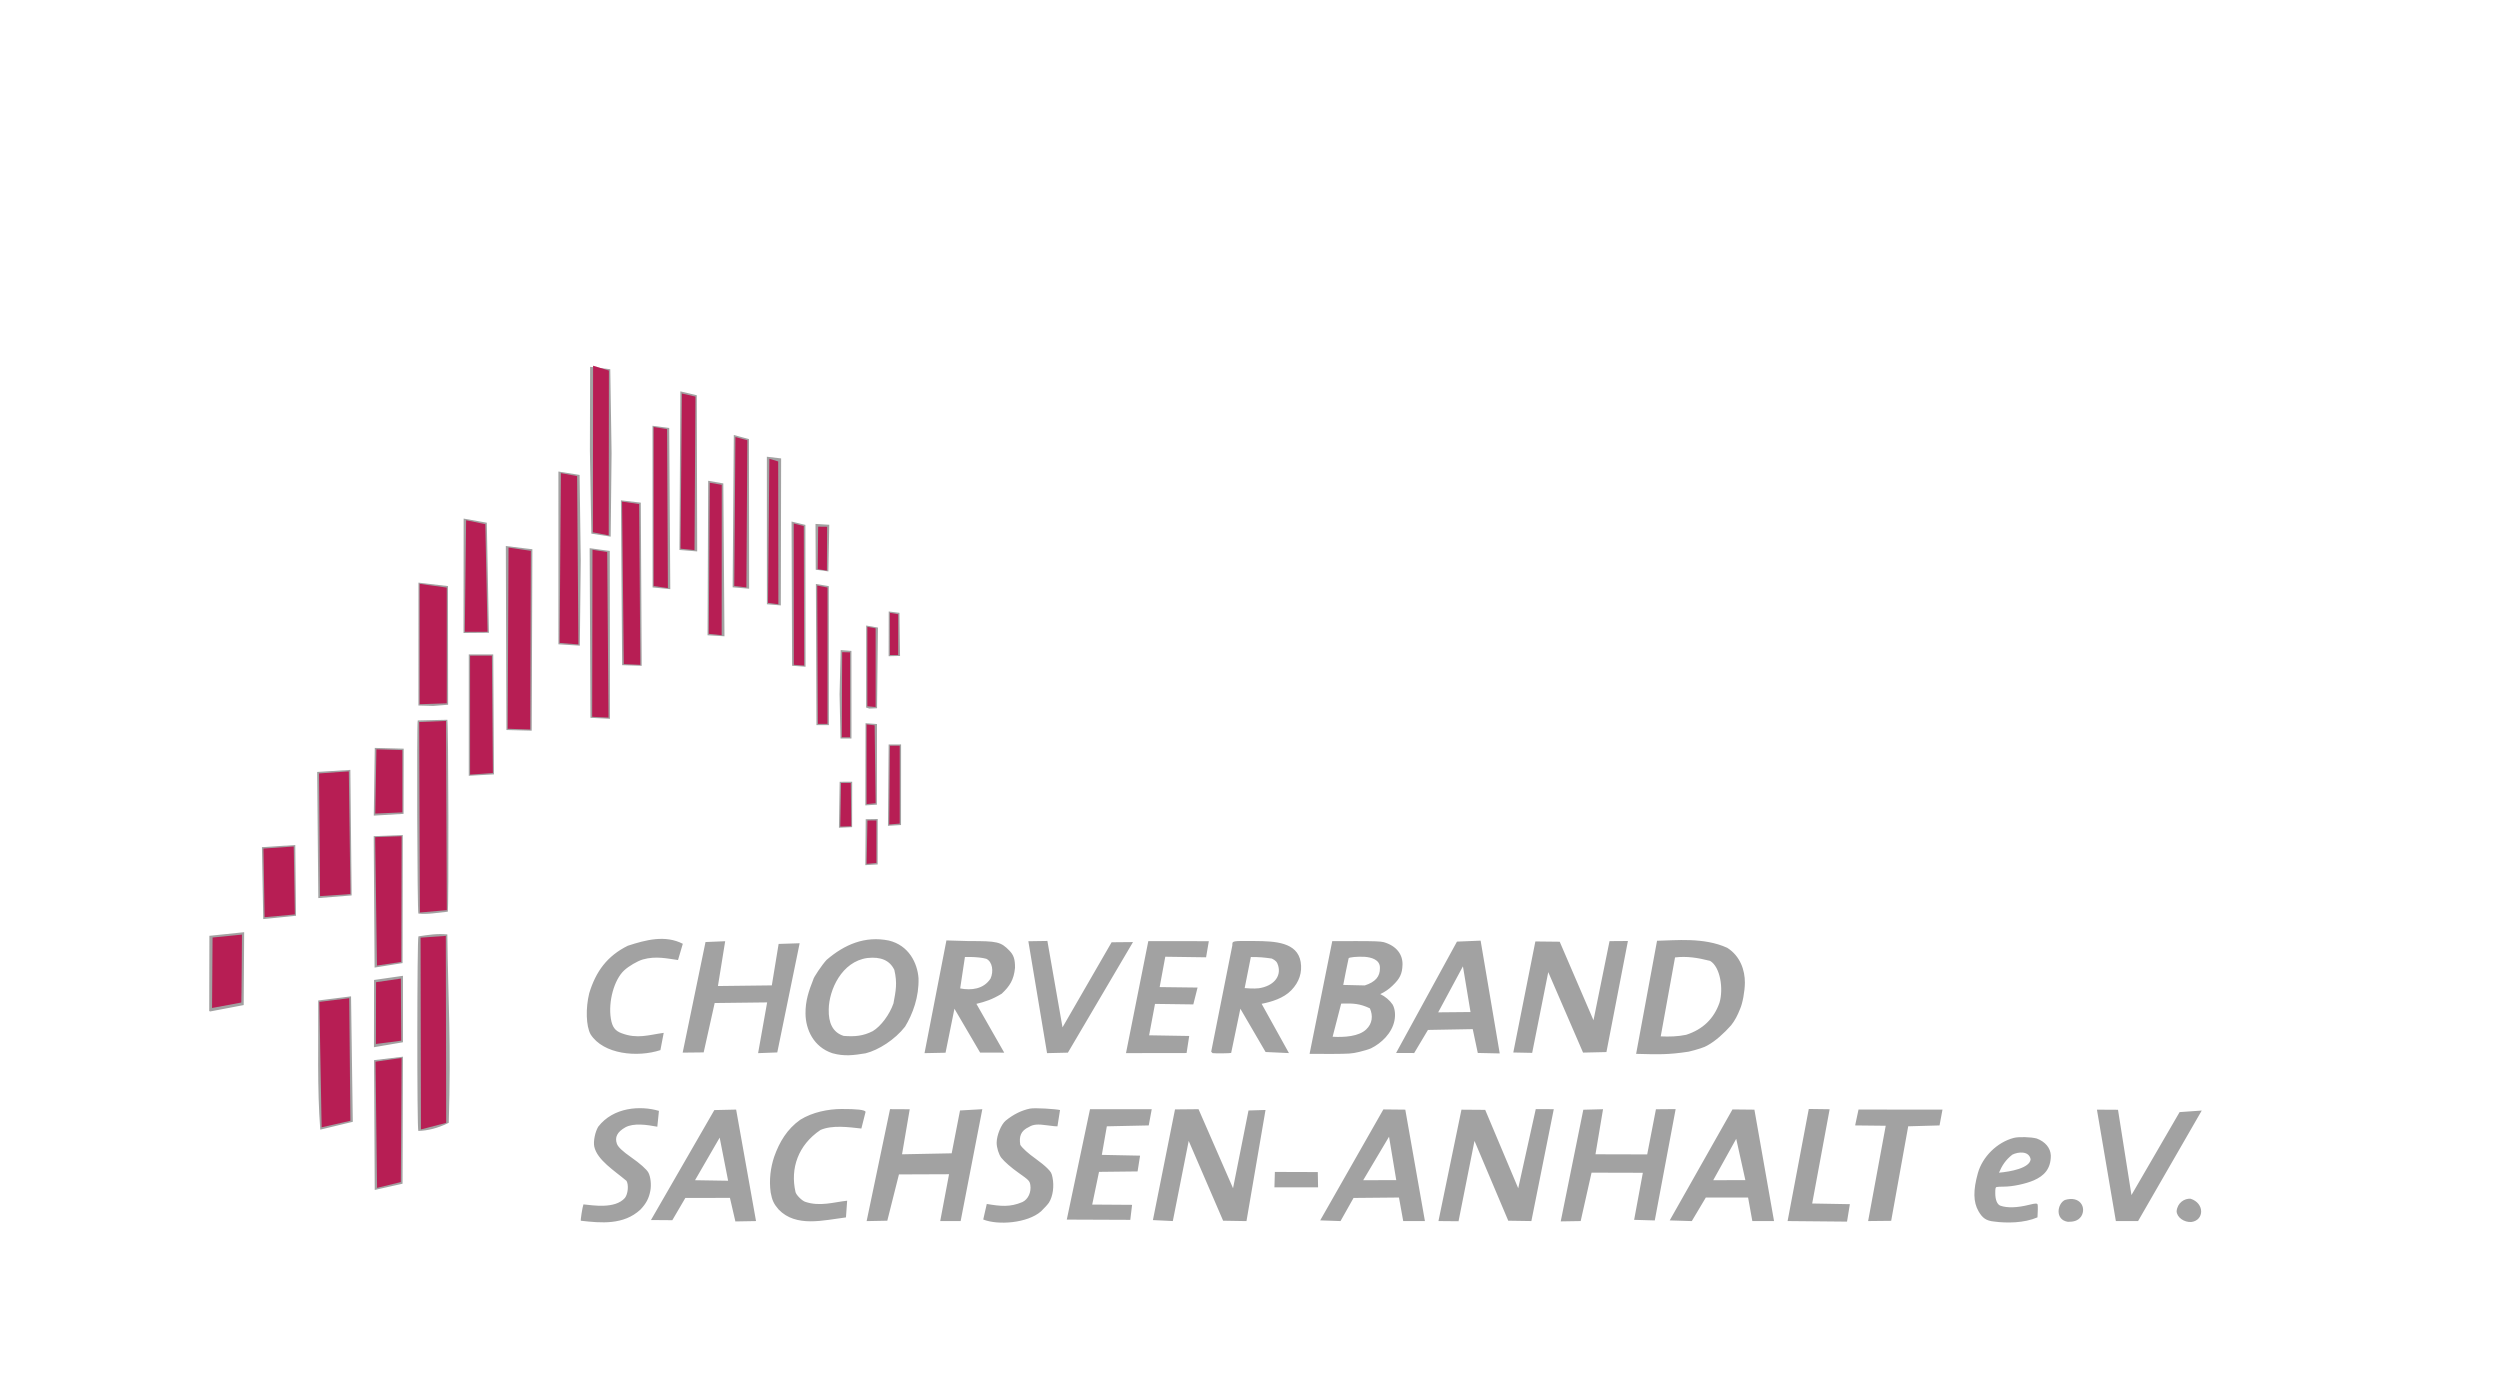
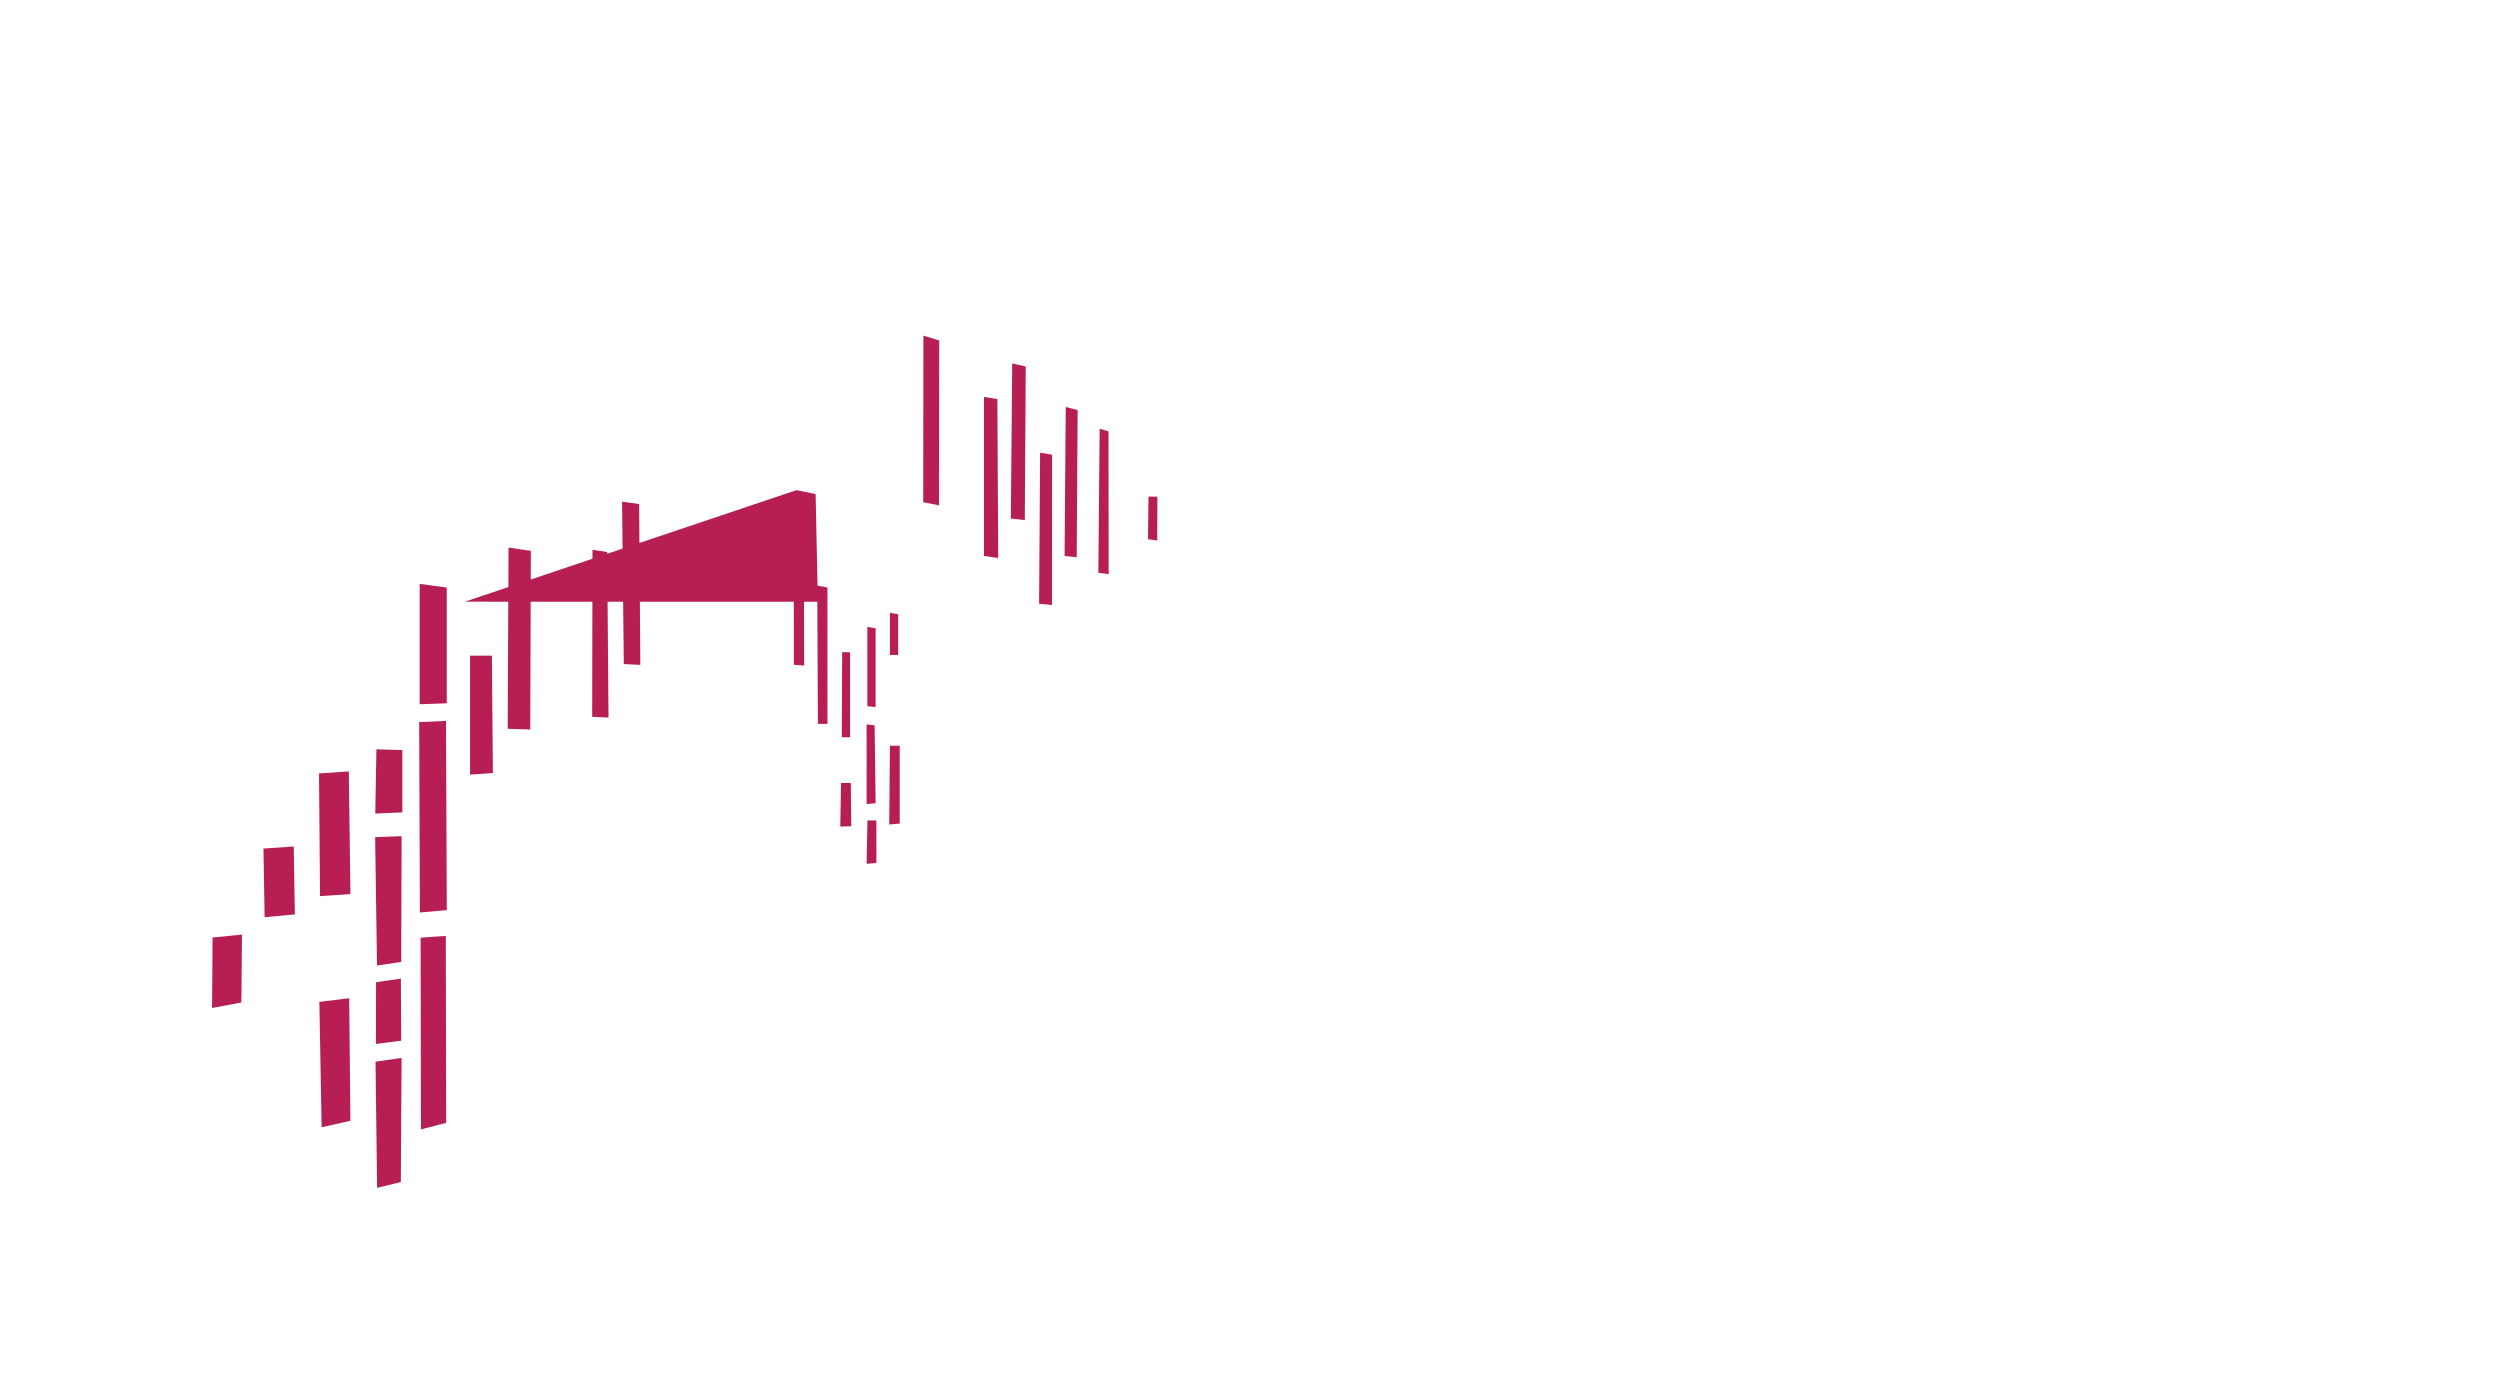
<svg xmlns="http://www.w3.org/2000/svg" xmlns:ns1="http://sodipodi.sourceforge.net/DTD/sodipodi-0.dtd" xmlns:ns2="http://www.inkscape.org/namespaces/inkscape" ns1:docname="CV LSA1.svg" ns2:version="1.0beta1 (fe3e306, 2019-09-17)" id="svg8" version="1.1" viewBox="0 0 165.365 92.604" height="350" width="625">
  <defs id="defs2" />
  <ns1:namedview ns2:document-rotation="0" ns2:window-maximized="0" ns2:window-y="0" ns2:window-x="23" ns2:window-height="862" ns2:window-width="1561" width="625px" units="px" showgrid="false" ns2:current-layer="g826" ns2:document-units="px" ns2:cy="207.98199" ns2:cx="151.43394" ns2:zoom="5.6" ns2:pageshadow="2" ns2:pageopacity="0.0" borderopacity="1.0" bordercolor="#666666" pagecolor="#ffffff" id="base" />
  <g transform="translate(0,-204.396)" id="layer1" ns2:groupmode="layer" ns2:label="Ebene 1">
    <g transform="translate(-3.402,7.749)" id="g826">
-       <path ns2:connector-curvature="0" id="path854" d="m 41.821,277.395 c -0.03,-0.028 0.111,-0.936 0.174,-1.083 0.621,0.061 2.09,0.317 2.743,-0.427 0.203,-0.257 0.26,-0.859 0.106,-1.127 -0.792,-0.671 -1.943,-1.381 -2.134,-2.272 -0.07,-0.346 0.053,-0.963 0.263,-1.312 1.003,-1.299 2.792,-1.408 4.015,-1.047 l -0.107,1.048 c -0.687,-0.13 -1.573,-0.26 -2.118,0.043 -0.535,0.305 -0.71,0.649 -0.555,1.087 0.076,0.213 0.372,0.493 0.939,0.889 0.583,0.407 1.024,0.798 1.142,1.013 0.149,0.274 0.207,0.806 0.13,1.209 -0.095,0.5 -0.278,0.846 -0.656,1.241 -1.114,1.031 -2.603,0.889 -3.942,0.737 z m 13.086,-0.743 c -0.324,-0.373 -0.431,-0.603 -0.529,-1.132 -0.116,-0.839 -3.44e-4,-1.657 0.232,-2.355 0.348,-0.983 0.856,-1.834 1.723,-2.449 0.818,-0.51 1.855,-0.708 2.724,-0.713 1.03,-0.005 1.548,0.055 1.601,0.184 -0.093,0.369 -0.187,0.738 -0.28,1.108 -0.841,-0.093 -1.916,-0.245 -2.703,0.094 -1.484,0.999 -2.01,2.546 -1.653,4.106 0.045,0.191 0.404,0.557 0.63,0.643 0.976,0.337 1.902,0.024 2.786,-0.069 l -0.079,1.104 c -1.487,0.186 -3.297,0.676 -4.452,-0.521 z m 13.532,0.659 0.234,-1.027 c 0.903,0.152 1.538,0.224 2.358,-0.126 0.378,-0.177 0.598,-0.656 0.522,-1.132 -0.043,-0.265 -0.098,-0.323 -0.77,-0.795 -0.48,-0.338 -0.939,-0.737 -1.144,-0.996 -0.171,-0.216 -0.315,-0.681 -0.312,-1.005 0.005,-0.494 0.3,-1.212 0.597,-1.456 0.5,-0.41 1.051,-0.684 1.603,-0.796 0.328,-0.067 1.728,0.028 1.992,0.094 l -0.17,1.079 c -0.032,0.011 -0.324,-0.018 -0.649,-0.064 -0.667,-0.095 -0.95,-0.07 -1.239,0.107 -0.549,0.256 -0.66,0.631 -0.57,1.182 0.132,0.214 0.532,0.576 1.008,0.912 0.275,0.194 0.625,0.479 0.777,0.633 0.248,0.251 0.284,0.313 0.343,0.598 0.122,0.588 0.031,1.252 -0.229,1.671 -0.065,0.105 -0.304,0.369 -0.531,0.587 -0.9,0.785 -2.858,0.925 -3.822,0.535 z m 66.858,0.136 c -0.505,-0.05 -0.76,-0.22 -1.024,-0.681 -0.349,-0.61 -0.362,-1.375 -0.042,-2.522 0.304,-1.086 1.272,-2.038 2.369,-2.328 0.324,-0.086 1.15,-0.064 1.526,0.04 0.553,0.208 0.911,0.617 0.93,1.128 0.001,0.885 -0.446,1.341 -1.127,1.639 -0.536,0.232 -1.402,0.415 -1.965,0.415 -0.234,0 -0.461,0.013 -0.504,0.028 -0.063,0.022 -0.079,0.104 -0.079,0.404 0,0.444 0.128,0.754 0.342,0.83 0.444,0.158 1.105,0.138 1.886,-0.056 0.446,-0.111 0.546,-0.113 0.576,-0.009 0.019,0.065 0.012,0.524 -0.012,0.836 -0.877,0.38 -2.04,0.391 -2.875,0.276 z m 2.423,-4.117 c -0.107,-0.57 -0.823,-0.501 -1.211,-0.306 -0.436,0.338 -0.682,0.717 -0.882,1.192 0.771,-0.068 2.04,-0.304 2.093,-0.887 z m 2.464,4.136 c -0.874,-0.135 -0.701,-1.2 -0.198,-1.444 0.999,-0.306 1.441,0.501 1.081,1.081 -0.219,0.321 -0.551,0.364 -0.883,0.363 z m 7.192,-0.703 c 0.055,-0.56 0.517,-0.849 0.921,-0.826 0.947,0.302 0.909,1.435 0.05,1.541 -0.468,0.032 -0.959,-0.303 -0.971,-0.715 z m -100.916,0.585 4.192,-7.273 1.442,-0.033 1.316,7.375 -1.365,0.024 -0.361,-1.559 -2.95,0.006 -0.861,1.471 z m 5.104,-2.599 -0.559,-2.852 -1.63,2.817 z m 10.71,-4.735 1.302,0.007 -0.508,2.979 3.284,-0.065 0.551,-2.834 1.475,-0.084 -1.434,7.4 h -1.351 l 0.585,-3.099 -3.315,0.013 -0.77,3.062 -1.367,0.026 z m 11.691,7.305 1.536,-7.3 4.083,-6.5e-4 -0.198,1.072 -2.772,0.059 -0.331,1.889 2.53,0.051 -0.165,1.044 -2.551,0.029 -0.45,2.163 2.637,0.018 -0.118,0.993 z m 5.697,0.033 1.462,-7.321 1.556,-0.015 2.282,5.229 1.023,-5.143 1.126,-0.034 -1.26,7.351 -1.545,-0.026 -2.277,-5.28 -1.05,5.303 z m 11.065,0.019 4.179,-7.34 1.45,0.015 1.299,7.371 h -1.436 l -0.281,-1.558 -3.005,0.028 -0.861,1.53 z m 5.031,-2.664 -0.477,-2.872 -1.71,2.879 z m 4.313,-4.658 1.571,0.012 2.184,5.186 1.16,-5.236 1.192,0.005 -1.482,7.4 -1.529,-0.023 -2.233,-5.28 -1.056,5.315 -1.328,-0.012 z m 6.566,7.389 1.494,-7.386 1.305,-0.035 -0.5,2.981 3.421,0.009 0.578,-2.986 1.304,-0.011 -1.381,7.365 -1.365,-0.04 0.576,-3.112 -3.393,-0.009 -0.719,3.202 z m 7.209,-0.065 4.152,-7.341 1.451,0.015 1.299,7.371 h -1.436 l -0.281,-1.558 -2.796,2e-4 -0.927,1.558 z m 5.004,-2.666 -0.604,-2.733 -1.522,2.74 z m 4.195,-4.705 1.38,0.018 -1.155,6.234 2.493,0.045 -0.188,1.154 -3.931,-0.037 z m 5.089,1.11 -2.023,-0.022 0.224,-1.05 5.554,0.003 -0.195,1.047 -2.072,0.058 -1.127,6.252 -1.525,0.016 z m 13.971,-1.065 1.394,0.008 0.89,5.641 3.184,-5.487 1.465,-0.103 -4.211,7.31 h -1.47 z m -113.917,5.312 -0.045,-8.588 1.911,-0.228 -0.025,8.403 z m 59.541,-1.193 2.84,0.009 0.018,1.01 h -2.887 z m -56.657,-2.712 c -0.093,-0.087 -0.086,-12.797 0.007,-12.87 0.655,-0.101 1.243,-0.196 1.912,-0.129 0.053,4.429 0.257,7.141 0.094,12.462 -0.721,0.362 -1.417,0.524 -2.013,0.537 z m -6.622,-8.629 2.172,-0.274 0.116,8.3 -2.152,0.518 c -0.211,-2.723 -0.119,-5.731 -0.136,-8.545 z m 18.016,2.238 c -0.298,-0.536 -0.336,-1.723 -0.088,-2.722 0.44,-1.444 1.19,-2.462 2.55,-3.136 1.195,-0.389 2.474,-0.728 3.639,-0.13 l -0.317,1.075 c -0.702,-0.095 -1.461,-0.284 -2.328,-0.038 -0.366,0.11 -0.925,0.437 -1.234,0.723 -0.665,0.614 -1.065,2.071 -0.879,3.2 0.09,0.545 0.277,0.798 0.71,0.957 1.041,0.394 1.786,0.111 2.784,-0.025 l -0.218,1.141 c -1.503,0.494 -3.768,0.292 -4.619,-1.045 z m 15.995,1.251 c -1.242,-0.411 -1.767,-1.563 -1.778,-2.617 -0.012,-0.854 0.223,-1.522 0.509,-2.246 0,-0.122 0.598,-1.007 0.887,-1.313 1.184,-1.016 2.533,-1.598 4.115,-1.278 1.327,0.321 1.887,1.488 1.964,2.483 0.04,1.252 -0.385,2.38 -0.889,3.212 -0.67,0.862 -1.755,1.55 -2.608,1.764 -0.787,0.128 -1.408,0.217 -2.2,-0.005 z m 2.67,-1.461 c 0.539,-0.323 1.108,-1.086 1.369,-1.833 0.155,-0.828 0.265,-1.344 0.058,-2.221 -0.302,-0.624 -0.889,-0.882 -1.782,-0.784 -1.698,0.23 -2.541,2.114 -2.557,3.4 -0.021,0.887 0.257,1.522 0.989,1.753 0.745,0.057 1.285,0.009 1.923,-0.315 z m 28.894,1.501 1.5,-7.454 c 0.046,-0.002 0.767,-0.003 1.602,-0.003 1.178,4.2e-4 1.581,0.016 1.799,0.069 0.853,0.245 1.264,0.82 1.246,1.489 -0.017,0.602 -0.169,0.922 -0.655,1.384 -0.244,0.241 -0.511,0.42 -0.816,0.564 0.324,0.153 0.625,0.407 0.818,0.693 0.154,0.279 0.199,0.673 0.12,1.061 -0.165,0.832 -0.864,1.497 -1.551,1.833 -0.131,0.062 -0.481,0.168 -0.777,0.237 -0.512,0.119 -0.606,0.126 -1.869,0.134 z m 3.743,-1.612 c 0.412,-0.384 0.465,-0.908 0.246,-1.397 -0.669,-0.316 -1.092,-0.337 -1.898,-0.315 l -0.566,2.194 c 0.774,0.046 1.734,-0.019 2.219,-0.483 z m -0.094,-2.912 c 0.699,-0.224 1.015,-0.584 1.004,-1.147 0.022,-0.572 -0.602,-0.718 -1.013,-0.746 -0.472,-0.026 -1.038,0.026 -1.058,0.099 -0.143,0.639 -0.226,1.119 -0.355,1.76 z m 17.951,4.524 1.384,-7.479 c 1.199,-0.02 3.09,-0.245 4.643,0.466 0.86,0.542 1.172,1.483 1.167,2.306 -0.005,0.579 -0.152,1.374 -0.324,1.753 -0.15,0.386 -0.338,0.756 -0.585,1.064 -0.471,0.532 -1.04,1.049 -1.582,1.342 -0.146,0.101 -0.663,0.271 -1.228,0.404 -1.387,0.212 -2.017,0.181 -3.475,0.145 z m 3.306,-1.257 c 1.107,-0.358 1.838,-1.062 2.209,-2.126 0.269,-0.905 0.059,-2.366 -0.623,-2.766 -0.842,-0.214 -1.543,-0.318 -2.318,-0.228 l -0.947,5.223 c 0.572,0.025 1.128,0.01 1.679,-0.104 z m -61.384,1.212 0.598,-3.357 -3.47,0.041 -0.728,3.266 -1.389,0.015 1.511,-7.315 1.301,-0.054 -0.479,2.964 3.564,-0.043 0.45,-2.742 1.391,-0.045 -1.48,7.222 z m 11.008,-1.1e-4 1.449,-7.457 1.495,0.044 c 1.871,-0.005 2.102,0.049 2.664,0.624 0.292,0.298 0.385,0.582 0.378,1.151 -0.08,0.789 -0.346,1.203 -0.878,1.705 -0.631,0.381 -1.07,0.526 -1.676,0.672 l 1.84,3.227 -1.594,-0.003 -1.699,-2.901 -0.588,2.91 z m 4.366,-4.932 c 0.215,-0.468 0.134,-1.111 -0.28,-1.31 -0.542,-0.151 -1.413,-0.117 -1.413,-0.117 l -0.314,2.078 c 0.731,0.141 1.552,0.052 2.007,-0.651 z m 3.739,4.931 -1.237,-7.402 1.26,-0.019 1,5.715 3.247,-5.627 1.415,-0.013 -4.306,7.314 z m 5.222,-7.6e-4 1.476,-7.408 4.003,0.003 -0.181,1.067 -2.699,-0.038 -0.372,2.008 2.507,0.031 -0.28,1.115 -2.535,-0.034 -0.389,2.077 2.652,0.045 -0.174,1.128 z m 5.727,0 -0.092,-0.093 1.399,-7.032 c 0.002,-0.312 -0.055,-0.301 1.503,-0.29 1.325,0.01 2.796,0.076 3.018,1.383 0.113,0.695 -0.099,1.336 -0.619,1.872 -0.51,0.533 -1.325,0.773 -1.964,0.898 l 1.807,3.259 -1.545,-0.071 -1.669,-2.863 -0.608,2.923 c -0.031,0.029 -1.073,0.041 -1.23,0.014 z m 3.062,-4.291 c 0.956,-0.145 1.488,-0.758 1.279,-1.49 -0.07,-0.245 -0.159,-0.345 -0.422,-0.475 -0.561,-0.077 -0.781,-0.1 -1.388,-0.101 l -0.408,2.055 c 0,0 0.638,0.057 0.939,0.011 z m 14.48,4.28 -0.333,-1.577 -2.963,0.054 -0.911,1.528 -1.197,-0.005 4.027,-7.365 1.565,-0.065 1.264,7.461 z m -0.48,-2.707 -0.502,-3.023 -1.637,3.043 z m 2.829,2.676 1.46,-7.345 1.61,0.018 2.235,5.195 1.061,-5.234 1.216,-0.009 -1.421,7.347 -1.546,0.035 -2.302,-5.323 -1.064,5.341 z m -75.363,-0.348 0.006,-4.449 1.913,-0.276 v 4.397 z m -10.897,-2.394 0.012,-4.976 2.301,-0.24 -0.031,4.822 -2.215,0.422 c -0.024,-0.009 -0.048,-0.019 -0.068,-0.027 z m 10.939,-2.874 -0.058,-8.694 1.924,-0.076 -0.014,8.473 z m -7.365,-3.209 -0.087,-4.758 2.207,-0.141 0.048,4.681 z m 10.262,-0.364 c -0.074,-0.086 -0.115,-12.72 -0.042,-12.775 l 1.957,-0.045 c 0.077,0.087 0.105,12.625 0.029,12.697 -0.672,0.064 -1.357,0.197 -1.943,0.123 z m -6.619,-1.023 -0.076,-8.346 2.196,-0.136 0.084,8.306 z m 36.183,-2.179 0.024,-3.041 0.797,-0.014 -0.004,3.007 z m -1.746,-2.474 0.048,-3.041 0.829,-0.006 -0.004,3.006 z m 3.243,-0.127 0.045,-5.383 0.824,-0.002 -0.004,5.332 z m -34.011,-0.675 0.066,-4.481 1.913,0.051 -0.008,4.313 z m 32.514,-0.678 0.013,-5.438 0.758,0.056 -0.006,5.336 z m -26.231,-1.958 v -8.029 l 1.62,0.002 0.048,7.935 z m 24.587,-2.465 -0.06,-2.925 0.074,-2.927 0.71,0.056 0.003,5.795 z m -22.097,-0.562 -0.039,-12.171 1.757,0.213 -0.044,12.003 z m 20.507,-0.324 -0.037,-9.338 0.855,0.146 0.006,9.194 z m -14.949,-0.484 -0.052,-11.221 1.332,0.183 0.011,11.105 z m 18.446,-0.609 -0.212,-0.069 0.005,-5.427 0.779,0.136 -0.06,5.338 z m -29.825,-0.203 0.004,-8.13 1.952,0.228 0.01,7.85 -0.983,0.08 z m 24.717,-2.631 -0.035,-9.54 0.916,0.223 0.011,9.384 z m -11.242,-0.039 -0.079,-10.905 1.315,0.155 0.059,10.795 z m 17.628,-0.591 0.006,-2.961 0.711,0.09 0.039,2.853 z m -21.842,-0.788 -0.001,-11.43 1.403,0.225 0.075,5.648 -0.06,5.646 z m 9.864,-0.598 0.042,-10.22 1.002,0.175 0.076,10.112 z m -16.142,-0.15 0.009,-7.569 1.532,0.272 0.141,7.283 z m 20.068,-1.901 -0.003,-9.76 0.945,0.112 -0.02,9.724 z m -7.561,-1.113 -0.006,-10.694 1.107,0.144 0.07,10.665 z m 5.295,-0.008 0.077,-10.076 1.003,0.272 0.011,9.896 z m 5.496,-1.162 -0.015,-3.033 0.911,0.056 -0.058,3.086 z m -9.015,-1.308 0.061,-10.493 1.087,0.259 0.027,10.33 z m -5.827,-1.08 -0.096,-5.498 0.014,-5.536 1.334,0.159 0.087,5.545 -0.06,5.528 z" style="fill:#a2a2a2;fill-opacity:1;stroke-width:0.048" ns1:nodetypes="cccccccccccccccccccccccccccccccccsscccccccccccccccccccccscsccccccccccccccccccccccccccccccccccccccccccccccccccccccccccccccccccccccccccccccccccccccccccccccccccccccccccccccccccccccccccccccccccccccccccccccccccccccccccccccccccccccccccccccccccccccccccccccccccccccccccccccccccccccccccccccccccccccccccccccccccccccccccccccccccccccccccccccccccccccccccccccccccccccccccccccccccccccccccccccccccccccccccccccccccccccscccsccccccccccccccccccsccccccccccccccccccccccccccccccccccccccccccccccccccccccccccccccccccccccccccccccccccccccccccccccccccccccccccccccccccccc" />
-       <path ns1:nodetypes="ccccccccccccccccccccccccccccccccccccccccccccccccccccccccccccccccccccccccccccccccccccccccccccccccccccccccccccccccccccccsccccscccccccccccccccccccccccccccccccccccccccccccccccc" ns2:connector-curvature="0" id="path834" d="m 28.242,266.872 1.724,-0.248 -0.051,8.212 -1.57,0.383 z m 2.98,-8.203 1.668,-0.117 0.025,12.368 -1.669,0.432 z m -6.696,4.249 1.975,-0.244 0.078,8.108 -1.902,0.43 z m 3.751,-1.302 1.642,-0.24 0.022,4.107 -1.673,0.218 z m -10.814,-2.956 1.943,-0.193 c 0,0 -0.026,4.393 -0.043,4.493 l -1.934,0.36 z m 10.754,-6.641 1.75,-0.061 -0.025,8.316 -1.603,0.239 z m -7.311,5.295 -0.077,-4.539 2.003,-0.137 0.074,4.494 z m 10.224,-12.907 1.773,-0.073 0.053,12.514 -1.78,0.157 z m -6.626,3.399 1.971,-0.136 0.107,8.113 -2.01,0.138 z m 36.276,3.111 0.592,-0.002 v 2.813 l -0.647,0.059 z m -1.747,-2.48 h 0.647 l 0.03,2.86 -0.727,0.024 z m 3.235,-2.465 h 0.647 v 5.151 l -0.694,0.059 z m -33.967,0.239 1.715,0.051 v 4.121 l -1.79,0.077 z m 32.424,-1.647 0.53,0.059 0.068,5.151 -0.597,0.059 z m -26.229,-4.546 h 1.443 l 0.066,7.76 -1.509,0.107 z m 24.613,-0.233 0.521,0.012 v 5.616 h -0.547 z m -22.125,5.066 0.056,-11.985 1.476,0.216 -0.039,11.819 z m 20.475,-9.471 0.677,0.127 v 9.022 h -0.633 z m -14.886,8.68 0.02,-11.05 0.973,0.152 0.087,10.949 z m 18.201,-0.699 v -5.248 l 0.547,0.092 v 5.208 l -0.547,-0.052 z m -29.613,-8.095 1.792,0.247 v 7.654 l -1.792,0.061 z m 24.751,5.352 -0.006,-9.344 0.663,0.168 0.025,9.228 -0.682,-0.051 z m -11.248,-0.046 -0.115,-10.745 1.13,0.161 0.079,10.635 -1.094,-0.051 z m 17.603,-3.389 0.547,0.092 v 2.696 H 62.541 62.267 Z m -21.849,1.99 0.087,-11.232 1.07,0.197 0.087,11.135 z m 9.867,-0.601 0.067,-9.992 0.791,0.134 -0.005,9.947 -0.854,-0.089 z m -16.051,-7.514 1.27,0.26 0.147,7.119 H 34.147 Z m 19.97,5.467 0.087,-9.532 0.585,0.176 0.012,9.446 z m -7.565,-1.116 v -10.519 l 0.887,0.144 0.054,10.512 z m 5.332,-7e-4 0.076,-9.854 0.788,0.212 -0.062,9.733 -0.803,-0.091 z m 5.519,-1.11 0.03,-2.815 0.591,0.007 -0.012,2.895 z m -9.074,-1.359 0.09,-10.264 0.896,0.203 -0.062,10.155 -0.924,-0.095 z m -5.795,-1.081 0.012,-11.022 1.045,0.321 -0.012,10.901 z" style="fill:#b71e54;fill-opacity:1;stroke-width:0.048" />
+       <path ns1:nodetypes="ccccccccccccccccccccccccccccccccccccccccccccccccccccccccccccccccccccccccccccccccccccccccccccccccccccccccccccccccccccccsccccscccccccccccccccccccccccccccccccccccccccccccccccc" ns2:connector-curvature="0" id="path834" d="m 28.242,266.872 1.724,-0.248 -0.051,8.212 -1.57,0.383 z m 2.98,-8.203 1.668,-0.117 0.025,12.368 -1.669,0.432 z m -6.696,4.249 1.975,-0.244 0.078,8.108 -1.902,0.43 z m 3.751,-1.302 1.642,-0.24 0.022,4.107 -1.673,0.218 z m -10.814,-2.956 1.943,-0.193 c 0,0 -0.026,4.393 -0.043,4.493 l -1.934,0.36 z m 10.754,-6.641 1.75,-0.061 -0.025,8.316 -1.603,0.239 z m -7.311,5.295 -0.077,-4.539 2.003,-0.137 0.074,4.494 z m 10.224,-12.907 1.773,-0.073 0.053,12.514 -1.78,0.157 z m -6.626,3.399 1.971,-0.136 0.107,8.113 -2.01,0.138 z m 36.276,3.111 0.592,-0.002 v 2.813 l -0.647,0.059 z m -1.747,-2.48 h 0.647 l 0.03,2.86 -0.727,0.024 z m 3.235,-2.465 h 0.647 v 5.151 l -0.694,0.059 z m -33.967,0.239 1.715,0.051 v 4.121 l -1.79,0.077 z m 32.424,-1.647 0.53,0.059 0.068,5.151 -0.597,0.059 z m -26.229,-4.546 h 1.443 l 0.066,7.76 -1.509,0.107 z m 24.613,-0.233 0.521,0.012 v 5.616 h -0.547 z m -22.125,5.066 0.056,-11.985 1.476,0.216 -0.039,11.819 z m 20.475,-9.471 0.677,0.127 v 9.022 h -0.633 z m -14.886,8.68 0.02,-11.05 0.973,0.152 0.087,10.949 z m 18.201,-0.699 v -5.248 l 0.547,0.092 v 5.208 l -0.547,-0.052 z m -29.613,-8.095 1.792,0.247 v 7.654 l -1.792,0.061 z m 24.751,5.352 -0.006,-9.344 0.663,0.168 0.025,9.228 -0.682,-0.051 z m -11.248,-0.046 -0.115,-10.745 1.13,0.161 0.079,10.635 -1.094,-0.051 z m 17.603,-3.389 0.547,0.092 v 2.696 H 62.541 62.267 Z z m 9.867,-0.601 0.067,-9.992 0.791,0.134 -0.005,9.947 -0.854,-0.089 z m -16.051,-7.514 1.27,0.26 0.147,7.119 H 34.147 Z m 19.97,5.467 0.087,-9.532 0.585,0.176 0.012,9.446 z m -7.565,-1.116 v -10.519 l 0.887,0.144 0.054,10.512 z m 5.332,-7e-4 0.076,-9.854 0.788,0.212 -0.062,9.733 -0.803,-0.091 z m 5.519,-1.11 0.03,-2.815 0.591,0.007 -0.012,2.895 z m -9.074,-1.359 0.09,-10.264 0.896,0.203 -0.062,10.155 -0.924,-0.095 z m -5.795,-1.081 0.012,-11.022 1.045,0.321 -0.012,10.901 z" style="fill:#b71e54;fill-opacity:1;stroke-width:0.048" />
    </g>
  </g>
</svg>